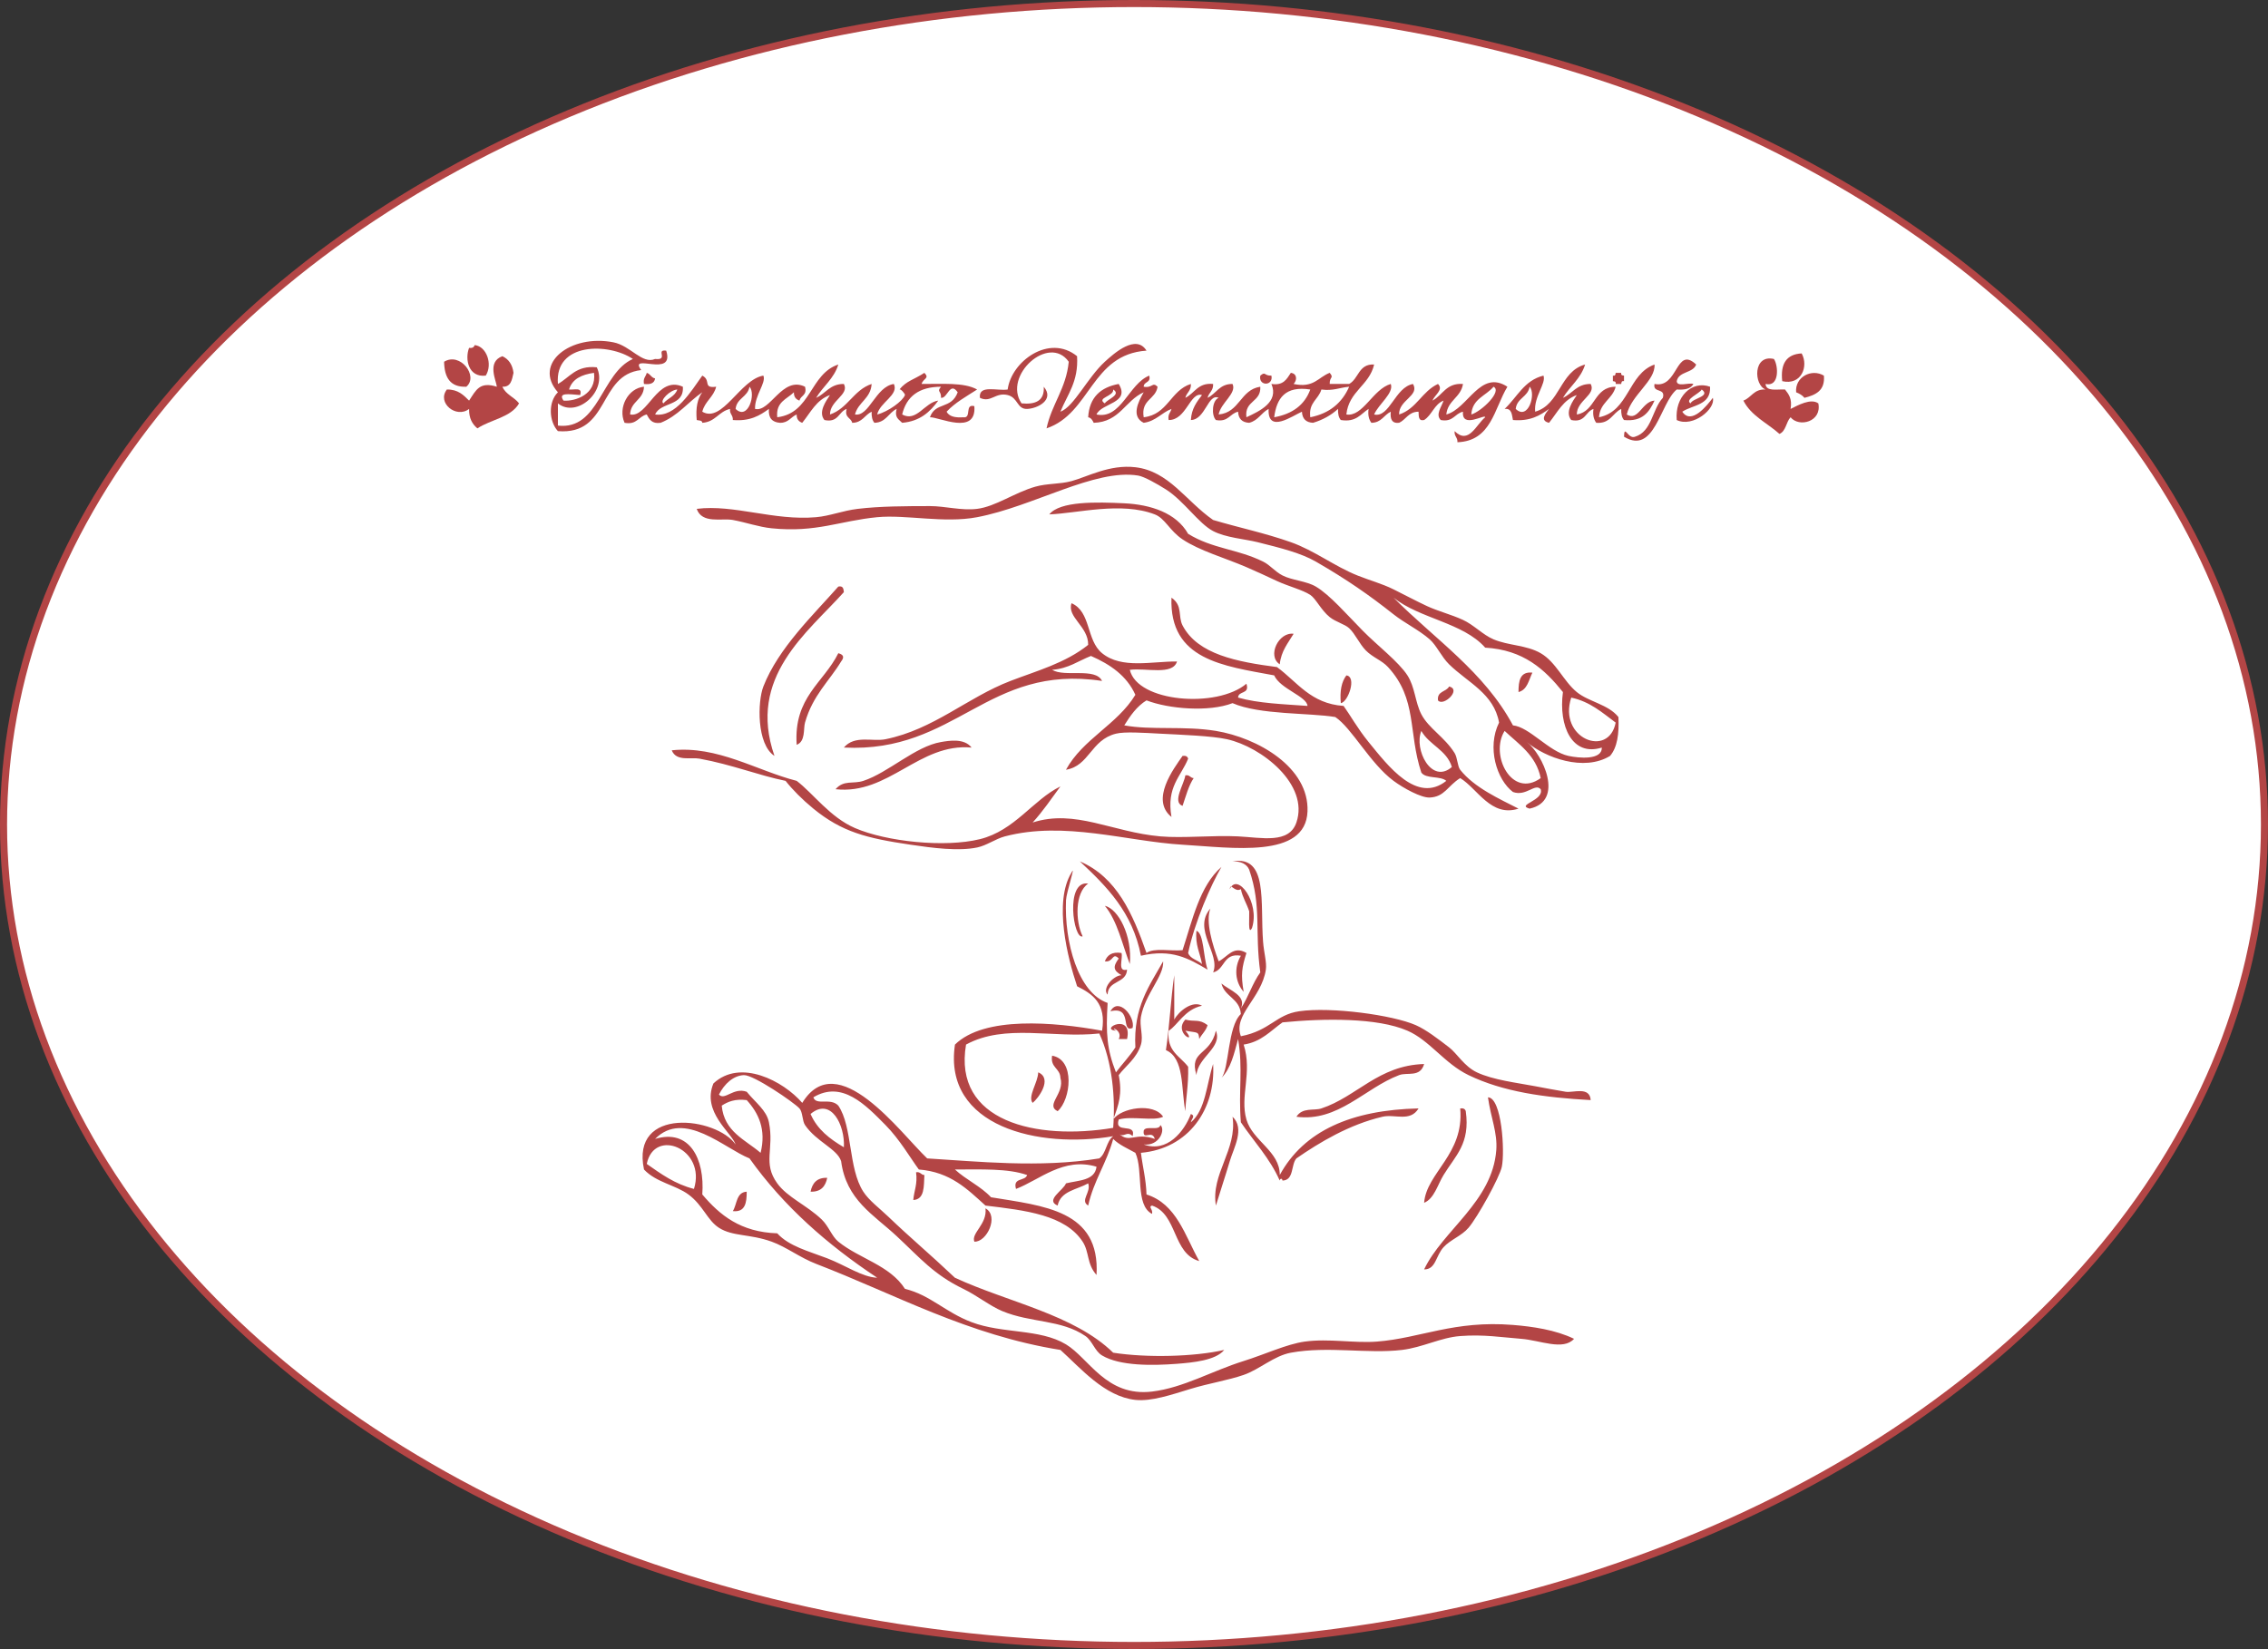
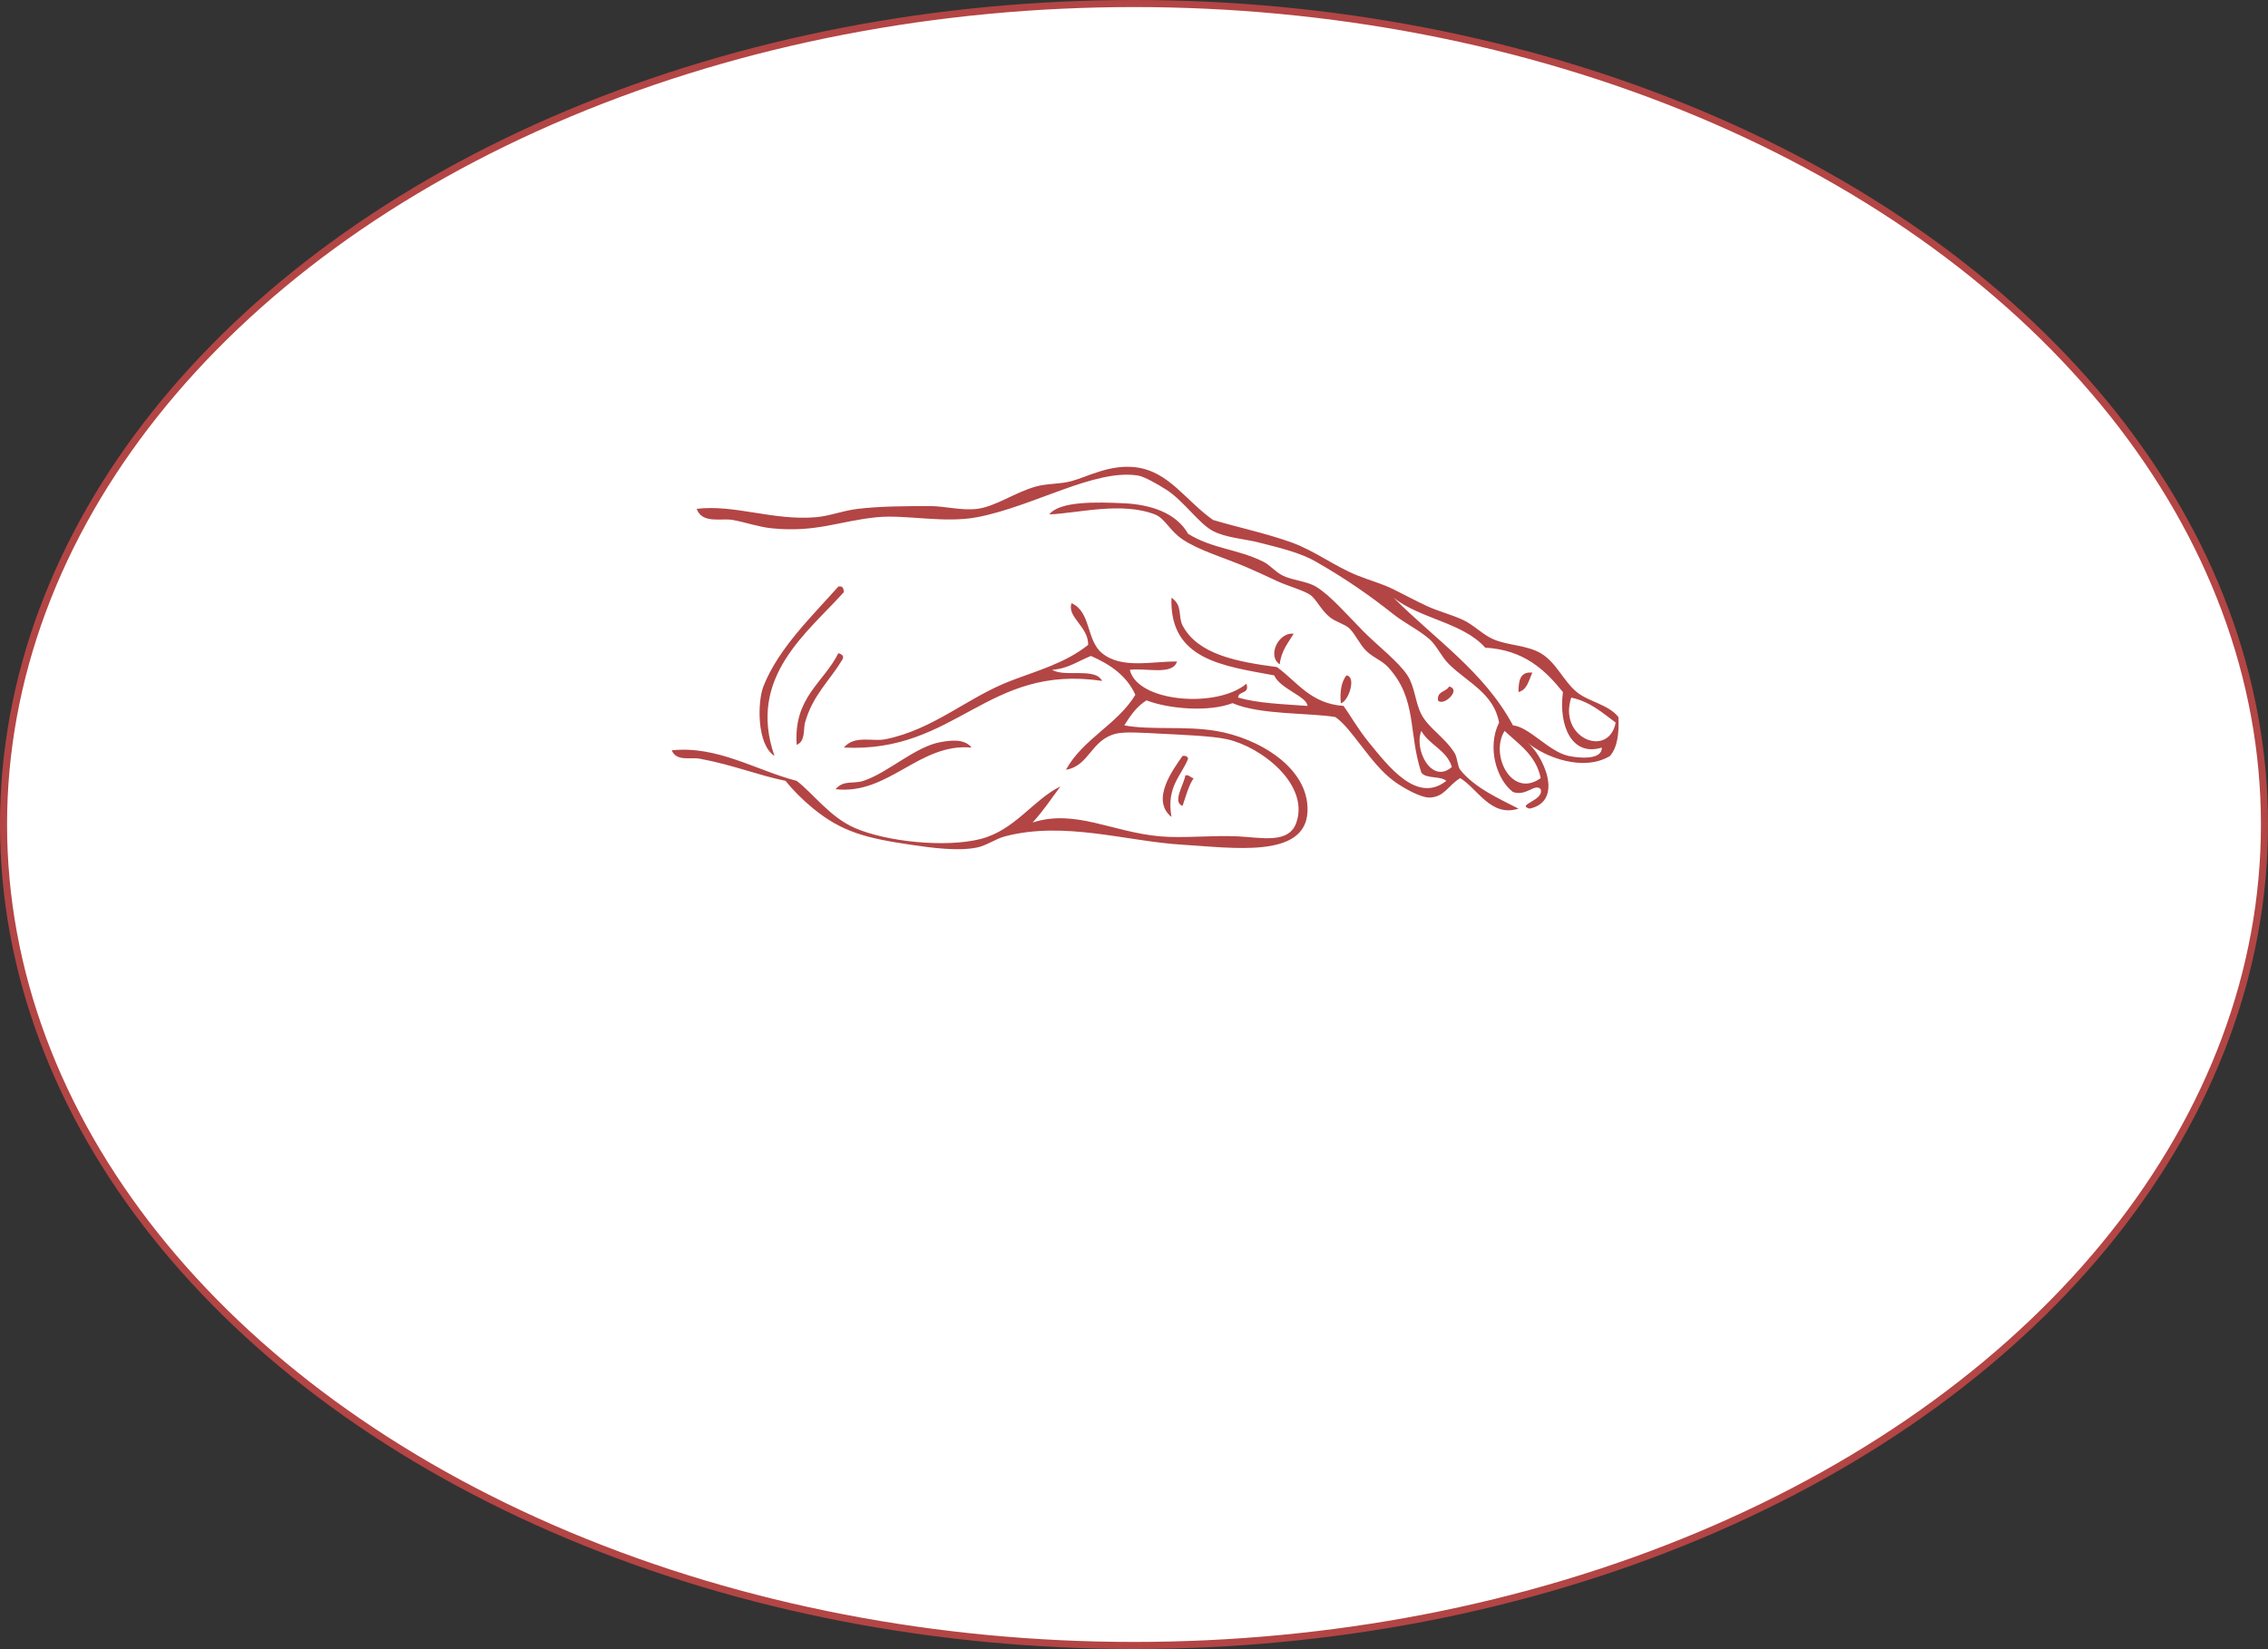
<svg xmlns="http://www.w3.org/2000/svg" enable-background="new 0 0 321 233.432" height="233.432" viewBox="0 0 321 233.432" width="321">
  <rect x="0" y="0" width="321" height="233.432" fill="#333333" stroke="none" />
  <ellipse cx="160.5" cy="116.716" fill="#fff" rx="160" ry="116.216" stroke="#b34545" stroke-miterlimit="10" />
  <g clip-rule="evenodd" fill="#b34545" fill-rule="evenodd">
-     <path d="m148.907 149.441c3.304.564 2.657 6.212.786 7.858-1.799-.882 1.056-2.504.393-4.714-.045-1.397-1.453-1.429-1.179-3.144zm38.114 7.467c-1.075.354-2.669-.188-3.535 1.179 5.896.774 9.656-4.04 14.538-5.894 1.173-.446 2.987.374 3.538-1.573-6.485.194-9.518 4.63-14.541 6.288zm-40.865-.785c.755-.585 2.898-3.433.786-4.323-.024 1.433-1.529 3.424-.786 4.323zm65.62 6.679c-.542 7.299-7.587 11.366-10.215 16.896 1.67.014 1.628-1.914 2.749-3.143.984-1.08 2.549-1.596 3.536-2.751 1.277-1.495 4.405-7.139 4.715-8.645.446-2.157-.003-9.774-1.964-9.823.398 2.869 1.364 5.008 1.179 7.466zm-10.214 7.465c1.421-.577 1.894-2.525 2.749-3.929 1.687-2.76 3.793-4.432 3.146-9.038-.087-.306-.331-.457-.788-.392.584 6.496-4.773 9.085-5.107 13.359zm-29.47.393c.563-1.862 1.324-4.139 1.964-6.287.571-1.917 2.165-4.618.392-6.286.687 4.687-3.109 8.098-2.356 12.573zm-42.831-.785c1.613-.09 1.489-1.916 1.571-3.537-.502-.021-.544-.503-1.178-.392.232 1.672-.283 2.598-.393 3.929zm-14.539-1.179c1.486.043 2.113-.77 2.358-1.965-1.485-.045-2.113.769-2.358 1.965zm-11.002 2.75c1.758.188 1.966-1.178 1.964-2.75-1.492.079-1.359 1.783-1.964 2.75zm34.185 4.324c1.775.085 3.526-3.648 1.573-4.717.276 2.243-2.07 3.512-1.573 4.717zm45.58-11.789c3.316-2.292 7.498-4.798 12.183-5.895 1.746-.41 3.929.786 5.106-1.179-9.476.217-16.227 3.157-19.646 9.43.038-3.362-3.831-4.81-4.716-7.859-.961-3.319.877-6.637-.392-10.608 2.502-.379 3.811-1.949 5.501-3.144 5.882-.577 13.407-.677 17.682 1.18 3.133 1.359 5.238 4.642 8.644 6.287 4.906 2.368 10.724 3.177 17.29 3.536-.129-1.984-2.492-1.009-3.537-1.18-1.401-.229-2.959-.526-4.321-.785-2.615-.498-5.94-.874-8.252-1.965-1.789-.843-2.817-2.685-3.93-3.536-1.513-1.159-3.219-2.485-4.715-3.144-3.272-1.442-12.007-2.616-16.502-1.965-3.319.48-4.099 2.734-8.253 3.535-1.145-3.035 2.926-5.356 3.535-9.429.15-1.002-.271-2.358-.392-3.929-.43-5.605.752-12.267-4.323-11.396 1.199-.02 2.001.357 2.358 1.178 1.793 5.248.755 8.659 1.571 14.539-1.104 1.518-1.703 3.537-2.75 5.107.844-1.827-1.585-2.544-2.75-3.535.457 1.899 2.603 2.11 2.75 4.322-1.894 1.775-1.647 7.777-2.75 9.038 1.32-1.299 1.802-3.437 2.356-5.501.723 4.186.029 7.359.394 11.787 1.848 2.735 4.092 5.078 5.501 8.251-.002-.217.318-.445.394 0 1.651-.049 1.171-2.231 1.964-3.14zm-15.323-29.079c.309.87 1.375.985 1.965 1.574-.268-1.568-.994-2.676-.787-4.718 1.064.4.932 3.578 1.572 5.503-2.688-1.584-5.076-2.975-9.432-1.966-1.18-6.154-4.851-9.818-8.645-13.359 5.233 2.232 7.497 7.435 9.432 12.966 1.06-.771 3.434-.232 5.106-.392 1.417-4.347 2.43-9.099 5.503-11.788-1.496 2.568-3.774 7.751-4.714 12.18zm-11.397 7.076c-.263 4.326-.097 6.583 1.179 9.822.898-1.197 1.934-2.256 2.75-3.536-.317-5.69 2.004-8.736 3.93-12.181.141 2.085-2.54 4.604-3.144 7.858-.234 1.271.367 2.71 0 3.929-.587 1.963-2.251 3.103-3.143 4.323.522 2.644.02 4.145-.786 6.285 1.104-1.646 5.708-2.447 7.072-.392-1.315.661-4.445-.148-6.287.392-.68 2.121 2.504.379 1.966 2.359-.818-.861-1.271.345-1.966-.394 1.499 1.501 2.294-.215 5.108.785-.394-1.386-1.737.338-1.57-1.178.271-.775 2.192.098 2.357-.787.753.601-.102 3-2.357 2.752 3.312 1.21 5.743-1.849 6.678-4.322.7.287.059.713 0 1.178 2.072-1.729 2.215-5.381 3.146-8.252.383 6.409-3.475 11.98-10.218 12.574.241 1.986.725 3.73.787 5.894 4.273 1.359 5.438 5.827 7.466 9.431-3.795-1.049-3.058-6.635-6.68-7.858-.584.173.154.503 0 1.179-2.424-1.244-1.196-6.139-2.359-8.645-1.09-.612-2.288-1.117-3.143-1.965-.918 3.404-2.754 5.891-3.537 9.431-1.201-.726.454-1.867 0-3.144-1.586.902-3.909 1.068-4.322 3.144-1.814-.76.805-2.15 1.179-3.144 1.781-.445 4.087-.366 4.323-2.357-4.681-1.401-8.073 1.88-11.396 3.144-.489-1.668 1.307-1.051 1.572-1.965-2.704-.962-6.554-.781-10.217-.785 1.563 1.448 3.654 2.371 5.108 3.93 7.414 1.229 15.48 1.809 14.932 11.002-1.403-1.574-.995-3.227-1.964-4.715-2.475-3.793-8.105-4.434-13.752-5.109-2.547-2.3-4.94-4.751-9.431-5.107-1.179-1.598-2.706-4.252-4.715-6.288-2.834-2.871-6.166-6.368-10.216-3.929.401 1.229 2.422-.012 3.536 1.179 2.03 3 1.391 8.872 3.537 12.182.812 1.251 2.289 2.339 3.537 3.536 3.282 3.144 5.739 5.153 9.43 8.644 7.524 3.479 16.822 5.183 22.397 10.609 4.716.739 11.46.588 15.717-.392-1.186 1.483-4.457 1.793-6.68 1.964-3.437.266-8.073.334-10.609-1.179-1.043-.623-1.386-2.085-2.357-2.75-3.448-2.363-7.739-1.84-11.788-3.538-1.717-.718-3.607-2.231-5.501-3.143-4.149-1.997-6.136-4.394-9.43-7.466-3.268-3.049-7.133-5.106-7.858-10.609-.563-1.746-3.5-2.748-5.108-5.108-.396-.578-.321-1.852-.787-2.356-.808-.881-6.495-4.762-7.859-4.715-1.473.048-2.768 1.221-3.536 2.75.808.908 2.048-1.073 3.929-.394 1.258 1.555 2.798 2.606 3.143 4.322.768 3.812-.921 5.751 1.18 8.645 1.444 1.99 4.168 3.083 6.286 5.109.994.951 1.429 2.389 2.357 3.144 2.979 2.418 7.275 3.321 9.431 6.679 3.594.877 5.7 3.305 9.431 4.716 4.391 1.661 9.652.905 13.359 3.143 3.249 1.96 5.7 7.457 12.182 6.681 4.435-.531 8.461-2.918 12.967-4.323 2.957-.922 6.09-2.398 8.644-2.751 3.395-.465 7.012.25 10.216 0 6.165-.478 10.891-3.033 19.255-2.357 2.782.226 6.017.691 8.645 1.965-1.535 1.713-4.815.203-7.465 0-2.73-.207-5.327-.648-8.646-.392-2.785.214-5.326 1.615-8.25 1.965-4.861.581-10.463-.574-15.718.392-2.403.443-4.425 2.363-6.68 3.144-2.174.753-4.929 1.192-7.468 1.964-2.786.851-5.608 1.813-7.858 1.573-4.373-.47-7.755-4.507-10.608-7.072-13.114-2.1-23.337-7.853-34.578-12.183-2.272-.875-4.23-2.4-6.288-3.142-3.102-1.121-5.516-.715-7.465-1.966-1.659-1.064-2.253-3.193-4.323-4.716-1.854-1.363-4.542-1.686-6.287-3.535-1.916-9.003 10.304-7.413 12.968-3.536-.576-1.721-4.814-4.605-3.144-8.646 3.808-3.56 9.903-.343 12.574 2.752 4.972-8.107 13.925 4.31 17.682 7.858 6.858.412 15.969 1.388 24.362 0 .99-.714.975-2.432 1.965-3.144-10.427 1.812-24.129-1.295-22.397-12.968 4.144-4.062 14.016-3.203 20.825-1.964.616-3.891-1.352-5.199-3.536-6.288-1.34-3.989-3.362-11.931-.786-16.11.649-1.307-.741 2.843-.786 3.93-.248 5.947 1.709 13.102 5.891 14.538zm-20.039 5.892c-1.86 10.923 9.956 13.603 20.826 11.788.329-4.257-.112-9.339-1.965-13.359-6.528.717-13.332-1.435-18.861 1.571zm-22.004 9.824c.945 2.196 2.738 3.549 4.716 4.714.171-3.122-1.818-7.149-4.716-4.714zm-12.574-1.179c.352 3.709 3.317 4.804 5.501 6.68.828-3.315-.298-5.636-1.965-7.465-1.641-.204-2.662.217-3.536.785zm3.93 7.466c-3.534-1.386-9.249-6.938-13.361-2.752 4.88-1.492 7.054 2.817 6.681 7.858 2.461 2.909 5.406 5.335 10.609 5.502 1.659 1.833 4.446 2.529 7.072 3.535 2.58.989 4.947 2.672 7.072 2.751-7.005-4.647-13.225-10.086-18.073-16.894zm-14.539.786c2.004 1.401 3.964 2.847 6.68 3.536 1.774-5.686-5.633-8.703-6.68-3.536zm62.476-39.687c-1.882 1.281-1.839 5.301-.785 7.467-1.301.563-2.535-7.973.785-7.467zm21.612.786c.239 1.202.834 2.048 1.179 3.144.047.652-.214 3.56.393 2.357 1.159-3.589-2.07-7.938-3.143-5.501.095-1.013.674.54 1.571 0zm-15.717 10.611c.358-4.031-1.623-7.803-3.537-8.253 1.78 2.15 2.442 5.416 3.537 8.253zm11.788 1.176c1.7-.393 1.389-2.803 3.929-2.357-1.009 1.689-.816 3.736.394 5.109-.425-2.458-.257-3.449.392-5.503-1.861-1.106-2.668.568-3.93 1.181-.904-2.388-1.875-5.62-1.179-7.466-2.564 2.948 1.477 6.418.394 9.036zm-14.933 3.145c.034-2.062 2.656-1.535 2.751-3.536-1.42.371-.549-1.548-.787-2.359-1.389-.21-2.024.336-2.357 1.181 1.234.192 1.039-1.356 1.965-.395-.844 1.154-.782 1.69.393 2.359-1.243.083-2.775 1.912-1.965 2.75zm9.432-2.75c-.504 3.427-.656 7.203-1.18 10.608 2.655 1.143 2.125 5.47 2.751 8.644.016-1.377.473-3.738.394-6.286-1.116-1.505-3.071-2.168-2.752-5.107 1.253-.739 2.219-2.996 4.717-3.537-1.372-.776-3.282.766-3.93 1.966 0-2.098 0-4.193 0-6.288zm-8.253 7.858c-1.068-.724 1.047-.049.393 1.179h1.179c.832-3.832-4.044-1.363-1.572-1.179zm2.359-.393c.4-1.613-2.01-4.43-3.144-2.357 3.211-.779 1.388 3.092 3.144 2.357zm9.43 1.572c.354-.696.949-1.147 1.179-1.965-1.222-.93-1.831-.43-3.144-.785-1.767 1.891 1.811 3.663 0 1.571 1.757.337 1.864.041 1.965 1.179zm-.393 5.108c.19-2.566 3.707-3.883 2.752-6.287-.822 3.604-3.832 2.751-2.752 6.287z" />
    <path d="m216.491 114.47c-1.978-.552 2.079-1.126 1.573-2.75-.81-.908-2.05 1.072-3.93.393-2.308-1.75-3.71-6.313-1.965-9.823-.723-4.121-4.438-5.665-7.073-8.251-1.09-1.07-1.761-2.666-2.75-3.537-1.487-1.31-3.522-2.282-5.108-3.536-3.42-2.704-6.567-4.907-11.003-7.466-2.068-1.193-4.89-1.914-8.25-2.75-1.809-.45-4.498-.636-6.287-1.572-2.057-1.076-4.148-4.29-6.681-5.894-1.24-.786-3.086-1.828-3.93-1.964-6.145-.998-14.78 4.368-22.79 5.894-4.675.891-10.089-.393-14.146 0-5.31.514-8.608 2.209-14.932 1.571-1.814-.183-3.558-.817-5.5-1.179-1.565-.291-4.357.591-5.109-1.572 5.267-.664 10.886 1.704 16.896 1.18 1.944-.17 3.76-.925 5.894-1.18 3.203-.382 6.696-.385 10.217-.393 2.131-.004 4.459.668 6.679.393 2.611-.323 5.314-2.312 8.251-3.143 1.698-.48 3.436-.333 5.108-.786 2.253-.609 5.398-2.391 9.037-1.964 4.755.557 7.106 4.742 11.004 7.465 3.711 1.102 7.346 1.851 11.002 3.144 3.341 1.182 6.161 3.407 9.43 4.714 1.763.706 3.465 1.152 5.108 1.965 1.591.788 3.163 1.635 4.715 2.358 1.601.746 3.424 1.189 5.109 1.964 1.541.71 2.807 2.108 4.322 2.751 2.112.898 4.664.799 6.68 1.965 2.18 1.262 3.215 3.948 5.108 5.501 1.687 1.385 4.456 1.733 5.894 3.535.117 2.344-.158 4.296-1.179 5.502-3.694 2.269-9.182.257-11.789-1.965 2.238 1.691 5.4 8.356.395 9.43zm-2.356-11.787c2.329.225 5.084 3.72 7.858 4.323 1.429.31 4.771.636 4.716-1.179-4.198 1.313-6.14-3.027-5.501-7.858-2.569-3.195-5.556-5.973-11.002-6.288-3.129-3.55-9.266-4.095-12.968-7.072 5.809 5.848 12.836 10.476 16.897 18.074zm14.538-.393c-1.884-1.391-3.592-2.956-6.288-3.537-1.893 5.759 5.303 8.634 6.288 3.537zm-10.609 7.857c-.67-3.257-3.088-4.77-5.109-6.679-2.128 3.37 1.006 9.645 5.109 6.679zm-3.143 4.323c-3.888 1.263-5.805-2.837-8.253-4.323-1.785 1.105-2.201 2.665-4.321 2.752-1.206.049-3.702-1.317-5.108-2.359-3.312-2.454-5.901-7.472-8.252-9.038-3.697-.615-10.701-.29-14.539-1.964-3.366 1.293-9.03.823-12.18-.393-1.379.849-2.287 2.166-3.144 3.537 3.766.707 8.472.046 12.968.785 5.924.976 13.205 5.149 12.965 11.396-.257 6.736-10.669 5.127-17.683 4.715-7.915-.468-16.706-3.396-25.147-1.18-1.344.354-2.569 1.291-3.929 1.571-2.65.549-6.293.072-9.43-.392-6.217-.919-9.704-1.793-13.752-5.109-1.563-1.279-2.958-2.689-3.93-3.929-3.838-.78-7.533-2.291-12.181-3.144-1.24-.228-3.278.439-3.929-1.179 6.479-.695 12.035 2.884 17.682 4.323 2.341 1.782 4.701 5.144 8.251 6.68 4.445 1.924 12.706 2.799 17.682 1.573 4.937-1.218 7.52-5.574 11.395-7.467-1.277 1.736-2.491 3.534-3.93 5.109 6.019-1.939 11.253 1.371 18.076 1.964 3.207.281 7.481-.178 11.001 0 3.383.173 7.209 1.087 8.252-1.964 1.839-5.378-4.92-10.701-9.823-11.788-2.135-.474-6.377-.626-9.43-.786-2.395-.125-5.047-.31-6.288 0-3.575.894-3.751 4.559-7.073 5.108 2.415-4.398 7.251-6.371 9.823-10.609-1.222-2.708-3.554-4.304-6.286-5.501-1.79.698-3.186 1.792-5.501 1.964 1.79 1.091 6.14-.377 7.072 1.572-16.285-2.449-20.612 10.236-36.542 9.431 1.528-1.804 4.049-.804 5.894-1.179 6.848-1.391 11.549-5.894 17.682-8.251 3.76-1.445 7.776-2.521 11.002-5.108.038-2.611-3.035-3.923-2.357-5.895 2.787 1.215 2.055 5.22 4.322 7.073 2.786 2.278 7.071 1.137 10.609 1.178-.618 2.001-4.359.879-6.679 1.179 1.054 4.585 12.324 5.491 16.502 1.965.505 1.551-1.145.951-1.179 1.964 2.851.818 6.405.929 9.823 1.179-.09-1.359-3.872-2.409-4.715-4.323-7.173-1.34-14.857-2.169-14.538-11.001 1.642 1.134.891 2.623 1.57 3.93 2.145 4.112 7.733 5.157 13.361 5.894 2.87 2.107 4.771 5.183 9.43 5.501.889 1.224 1.985 3.207 3.537 5.108 2.771 3.398 6.848 8.797 11.001 5.5-.833-.738-2.891-.25-3.535-1.178-1.887-5.689-.539-10.401-4.716-14.932-.878-.953-2.149-1.347-3.144-2.357-.903-.919-1.492-2.341-2.357-3.144-.62-.577-1.896-.882-2.751-1.572-1.221-.984-1.961-2.625-2.75-3.143-1.082-.71-3.134-1.229-4.715-1.964-1.506-.702-2.911-1.357-4.323-1.965-3.059-1.318-6.609-2.309-9.038-3.93-1.841-1.231-2.475-2.977-3.929-3.536-4.769-1.837-10.918-.153-14.931 0 1.497-1.899 6.709-1.759 10.61-1.572 3.727.179 7.359 1.348 9.038 4.322 3.467 2.135 6.957 2.132 10.608 3.929 1.007.496 1.654 1.399 2.751 1.964 1.332.688 3.361.779 4.714 1.573 1.962 1.15 4.404 3.977 6.68 6.286 2.01 2.039 5.036 4.356 6.288 6.287 1.067 1.648 1.101 3.837 1.965 5.501 1.043 2.012 3.287 3.21 4.715 5.501.403.648.4 1.87.785 2.358 2.018 2.561 5.666 4.17 8.254 5.503zm-9.431-5.893c-.728-2.417-3.19-3.096-4.322-5.108-1.073 2.609 1.431 7.615 4.322 5.108zm-97.448-11.395c-.822 2.108-.981 8.177 1.572 9.824-3.889-11.166 4.669-17.436 9.823-23.184-.044-.479-.118-.931-.787-.786-3.482 3.958-8.483 8.696-10.608 14.146zm73.086-3.143c.2-1.896 1.18-3.011 1.964-4.322-2.132-.282-3.785 3.152-1.964 4.322zm-68.371 11.395c1.274-.484.926-2.249 1.179-3.144 1.086-3.851 3.453-5.902 5.108-8.645.439-.565.424-.958-.394-1.178-2.081 4.205-6.349 6.223-5.893 12.967zm102.164-7.466c1.248-.323 1.455-1.687 1.964-2.751-1.758-.186-1.966 1.178-1.964 2.751zm-25.148 1.571c1.052-.173 2.284-3.755.785-3.93-.679.894-.949 2.197-.785 3.93zm13.753-.393c.725.938 3.399-1.534 1.57-1.965-.395.784-1.736.62-1.57 1.965zm-70.336 5.895c-3.652.617-7.443 4.331-11.002 5.5-1.444.476-2.758-.175-3.929 1.179 7.531.84 11.832-6.579 19.254-5.894-1.05-1.357-3.197-.975-4.323-.785zm32.614 10.608c-.743-4.281 1.346-5.729 2.358-8.252-.087-.306-.331-.457-.788-.392-1.281 1.84-4.584 6.215-1.57 8.644zm1.57-1.571c.469-1.366.838-2.83 1.573-3.93-.504-.021-.546-.502-1.179-.391-.176 1.275-1.903 3.802-.394 4.321z" />
-     <path d="m252.248 53.959c-.282-2.509.632-3.822 2.75-3.929 1.006 1.824-.036 4.559-2.75 3.929zm1.967 1.572c.463.19.891.419 1.178.787 1.559-.405 2.938-.994 2.751-3.144-1.75-1.044-4.127.195-3.929 2.357zm-4.324-.393c-1.664-.094-1.996 1.146-3.142 1.572 1.102 2.17 3.38 3.168 5.105 4.715.926-.386.932-1.688 1.574-2.357 1.209 1.488 4.454.626 3.929-1.965-1.06-.771-2.918.283-3.929.786.254-1.434-.266-2.092-.787-2.75-1.111-.067-2.696.337-2.751-.786 1.994.478 1.82-2.61 1.179-3.537-2.979-.689-2.863 3.685-1.178 4.322z" />
-     <path d="m78.965 61.032c-1.28-1.381-1.398-4.139 0-5.501-3.624-4.097 1.825-8.272 7.858-7.072 2.438.484 4.064 3.146 5.894 2.357 1.996.213.008-1.391 1.573-1.178 1.266 3.962-5.403.212-3.537 2.75-6.139.671-4.397 9.224-11.788 8.644zm0-6.679c1.684-.936 2.572-2.668 5.502-2.358 1.606 3.354-2.835 7.257-5.502 5.108v3.144c5.84.668 6.119-7.456 10.609-9.431-3.399-2.305-11.111-2.393-10.609 3.537zm.786 2.357c1.613.135 4.712-.837 4.323-3.929-1.728.237-3.081.849-3.536 2.357.696.089 1.967-.396 1.571.786-1.651-.134-3.154-.39-2.358.786zm72.692-6.287c-3.946-3.203-9.31.73-9.823 4.715-1.462.24-4.148-.743-3.929 1.179 1.559.75 2.188-.823 3.929-.394 1.493.368 1.295 2.011 2.751 1.964 1.434-.045 3.944-1.275 2.357-3.143.121 1.954-1.116 2.551-3.143 2.357-2.686-3.906 3.871-9.868 6.68-5.894-.372 3.819-2.407 5.976-3.144 9.43 6.264-2.118 6.301-10.464 14.146-11.002-1.464-2.389-4.574.362-5.895 1.572-2.475 2.27-4.374 6.37-6.287 7.073.979-2.426 2.575-4.236 2.358-7.857zm84.874 4.715c1.129.081 1.996-.1 2.357-.786-.69-.226-2.308.474-2.357-.394.277-1.426 2.304-1.102 2.75-2.357-2.915-2.733-2.526 3.446-5.895 2.751-.293 1.342 1.598.499 1.179 1.965-1.526 1.616-1.527 4.758-3.929 5.5-.999.428-1.524-1.84-1.57 0 4.336 2.654 5.102-4.77 7.465-6.679zm-121.809 1.179c1.361-.604 1.949-1.981 3.93-1.965.817 1.522-1.984 2.338-1.965 4.322 2.541-.865 3.343-3.468 5.894-4.322-.132 2.094-1.903 2.551-2.358 4.322 2.035.325 2.889-3.917 5.501-4.322.742 1.56-1.992 2.604-2.358 4.322 1.522-.375 3.626-1.894 3.93-2.751.057-.159-.65-.954-.786-.786 1-1.233 2.027-1.375 3.536-2.357.79.801-.174.771-.393 1.572 2.862.02 6.015-.252 7.858.786-1.513.976-3.123 1.854-4.322 3.144.361.686 1.229.867 2.357.786 1.242.193.146-1.95 1.572-1.572.334 4.214-5.06 1.503-6.286 1.572.768-2.217 3.025-1.084 3.929-3.537-1.12-1.592-1.428.893-2.358.787.035-1.072-.654-.792 0-1.572-3.135.008-4.898 1.388-5.501 3.929 2.048 1.113 3.167-1.702 5.108-1.965-1.158 1.593-2.576 2.925-5.108 3.143-.444-.473-1.122-.712-.786-1.965-1.156.547-1.486 1.919-3.143 1.965-.305-.35-.422-.887-.393-1.571-.986.455-1.316 1.565-2.75 1.571-.167-.749-1.124-.71-.786-1.965-1.162.41-1.154 1.99-3.144 1.572-.921-1.118.219-2.69.786-3.537-1.938.682-2.752 2.487-3.929 3.929-.483-.171-.807-.502-.786-1.178-.83.348-1.162 1.196-2.358 1.178-1.105-.073-1.674-.683-1.572-1.965-1.291.936-2.678 1.775-5.107 1.572.05-.705-.481-.83-.393-1.572-1.607.359-2.076 1.854-3.929 1.965-.011-.382-.481-.305-.787-.393-.162-1.734.107-3.037.787-3.93-2.017 1.389-3.454 3.357-5.895 4.322-1.234.187-1.605-.489-1.964-1.178-1.182.259-1.371 1.51-3.143 1.178-.969-2.141.5-4.909 2.75-5.107-.068 1.896-1.896 2.033-1.964 3.929 2.509.498 3.797-5.572 7.465-3.929.2 2.817-3.125 2.113-3.929 3.929 2.91.416 5.093-3.287 6.681-5.501 1.297.658.008 1.83 1.964 1.572-.363 1.47-1.603 2.064-1.964 3.536 2.827 1.683 5.383-4.578 8.645-5.108.43 1.024-1.248 2.798-1.179 4.715 2.153.524 3.855-4.715 7.073-3.143.336 1.253-.619 1.214-.787 1.964-.483-.171-.806-.503-.786-1.179-.989.977-2.581 1.35-2.357 3.537 4.792-.578 4.604-6.137 8.644-7.466-.616 2.005-2.161 3.081-3.144 4.717zm-11.395 1.571c1.773 1.69 2.91-2.165 1.965-3.143-.238 1.465-1.807 1.6-1.965 3.143zm-10.216-.785c.587-.722 1.64-.979 1.964-1.964-1.021.051-2.562 1.593-1.964 1.964zm100.591 1.572c2.203.495 2.948-3.856 5.5-4.322.98 1.684-2.048 2.273-1.965 4.322 2.472-.803 3.254-3.297 5.503-4.322.83.825-.464 1.531-.788 2.357 1.468-.76 1.925-2.529 4.324-2.357-.297 1.93-2.158 2.295-2.359 4.322 3.07-.811 4.798-6.436 8.646-3.929-1.878 3.1-2.272 7.682-7.072 7.858.048-.705-.482-.829-.394-1.572 1.986 1.974 3.044-.934 4.323-1.965.028-.526-3.356 1.688-3.144-.786-1.183.259-1.372 1.51-3.145 1.179-.788-.782.124-1.871.393-2.75-1.316.517-1.632 2.035-2.749 2.75-.839.183-.75-.562-.787-1.179-1.435.005-1.765 1.117-2.751 1.571-1.034.119-1.287-.544-1.179-1.571-.984.455-1.316 1.565-2.751 1.571-.328-.457-.518-1.053-.392-1.965-1.121.713-1.743 1.924-3.929 1.572-.306-.35-.424-.888-.394-1.572-.961.873-2.124 1.544-3.536 1.965-1.001-.048-1.524-.572-1.572-1.571-1.319.561-4.888 3.171-4.715-.394-1.034.539-1.49 1.655-2.751 1.965-1.001-.048-1.524-.572-1.572-1.571-1.182.259-1.37 1.51-3.142 1.179-.684-.729-.508-2.816.391-3.143-1.497-.701-1.87 3.097-3.93 3.143.09-1.614.834-2.574 1.574-3.537-1.695-.507-2.199 3.559-4.717 3.537-.166-.821.271-1.041.394-1.572-1.42.544-2.201 1.729-3.929 1.965-1.807-.881-.79-2.958 0-4.322-2.626 1.173-3.388 4.211-7.074 4.322-.174-.35-.345-.702-.786-.786.17-2.842 1.781-4.244 4.322-4.715 1.699 2.751-2.454 2.686-3.143 4.322 3.485.73 4.56-4.343 7.466-5.501.285 1.072-.781.792-.785 1.572 1.254.232 1.215-.738 1.964 0-.271 1.824-2.385 1.806-1.964 4.322 3.419-.378 3.788-3.809 6.678-4.715.062.977-.615 1.216-.784 1.965 1.327-.639 1.756-2.175 3.93-1.965.06.977-.617 1.216-.786 1.965 1.241-.593 1.681-1.987 3.535-1.965.629 1.334-1.663 2.656-1.965 4.322 3.002-.274 3.045-3.506 5.895-3.929.128 2.223-2.269 1.922-1.965 4.322 1.848-.857 4.637-2.138 3.538-4.715 1.708.268 2.175-.708 2.75-1.572.912.109.902 1.049.392 1.572 2.854.626 3.489-.964 5.108-1.572.655.78-.035.5 0 1.572h2.751c1.366-.729 1.321-2.873 3.537-2.751-.686 2.982-3.578 3.758-3.93 7.073 2.344.373 3.745-3.583 6.286-4.322.478 1.295-1.738 2.857-2.355 4.323zm-7.467-3.537c-.408 1.423-1.843 1.822-1.57 3.929 2.731-.542 4.502-2.048 5.501-4.322-1.331.11-2.258.625-3.931.393zm21.219 3.537c1.478-.455 4.42-3.304 3.145-3.929-1.065 1.292-3.016 1.699-3.145 3.929zm-51.867-1.572c.265-.559 2.404-1.213 1.179-1.964.147.97-2.454 1.162-1.179 1.964zm23.969 1.964c2.553-.46 4.303-1.724 5.108-3.929-3.563-.552-4.768 1.257-5.108 3.929zm40.866-2.75c1.36-.604 1.948-1.981 3.929-1.965.816 1.522-1.984 2.338-1.964 4.322 2.702-.44 2.374-3.912 5.5-3.929-.455 1.771-2.226 2.227-2.358 4.322 4.262-.847 4.093-6.125 7.858-7.466.146 2.311-3.268 4.277-3.929 7.073 1.627 1.031 2.172-1.874 3.929-1.965-.745 1.612-1.702 3.012-4.32 2.75-.306-.35-.423-.888-.394-1.572-1.241.593-1.545 2.125-3.536 1.965-.331-.457-.519-1.053-.394-1.965-1.163.41-1.154 1.99-3.145 1.572-.921-1.118.221-2.69.788-3.537-1.939.682-2.754 2.487-3.929 3.929-1.382-.31-.455-1.375 0-1.965-1.293.936-2.679 1.775-5.109 1.572-.165-.752-.143-1.691-1.18-1.572 1.768-1.638 2.764-4.047 5.501-4.715.411 1.116-1.377 2.945-1.178 5.108 3.562-1.021 3.472-5.697 7.071-6.68-.613 2.006-2.158 3.082-3.14 4.718zm-6.682 1.571c1.774 1.69 2.912-2.165 1.965-3.143-.236 1.465-1.804 1.6-1.965 3.143zm-123.38-3.535c.896.11 1.477-.095 1.572-.786-.561-.095-.662-.647-1.178-.786-.125.531-.561.75-.394 1.572zm87.231-1.18c-.309 1.513 1.882 1.513 1.573 0-1.073.036-.792-.654-1.573 0zm49.902 0v.786c.24.022.467.06.394.394h.786c.021-.241.058-.465.394-.394 0-.261 0-.523 0-.786-.241-.022-.467-.059-.394-.393-.263 0-.523 0-.786 0-.022.24-.059.466-.394.393zm13.753 1.573c.143 2.629-2.434 2.542-3.93 3.536 1.287 1.938 3.524-.912 4.324-1.964.435 1.545-2.822 4.249-5.109 3.143-.299-3.248 2.111-5.658 4.715-4.715zm-2.751 2.357c.221-.728 2.912-.977 1.572-1.964-.341.604-2.468 1.418-1.572 1.964z" />
-     <path d="m66.392 49.244c.457.064.699-.086.785-.393 1.684.165 2.592 2.708 1.573 4.322-2.449.291-2.981-2.324-2.358-3.929zm3.929 5.502c-2.427-.764-2.93.444-3.929 1.964-.788-.784-1.551-1.593-3.144-1.572-1.459 1.874 1.326 4.153 3.144 2.75-.025 1.334.46 2.159 1.178 2.751 1.887-1.257 4.749-1.539 5.894-3.537-.675-.896-1.891-1.252-2.357-2.357 1.235.056 1.35-1.008 1.572-1.965-.145-1.166-.682-1.938-1.572-2.357-2.258.801-.841 3.542-.786 4.323zm-7.466-3.537c.042 2.184.826 3.627 3.143 3.537 1.773-1.461-.836-4.955-3.143-3.537z" />
  </g>
</svg>